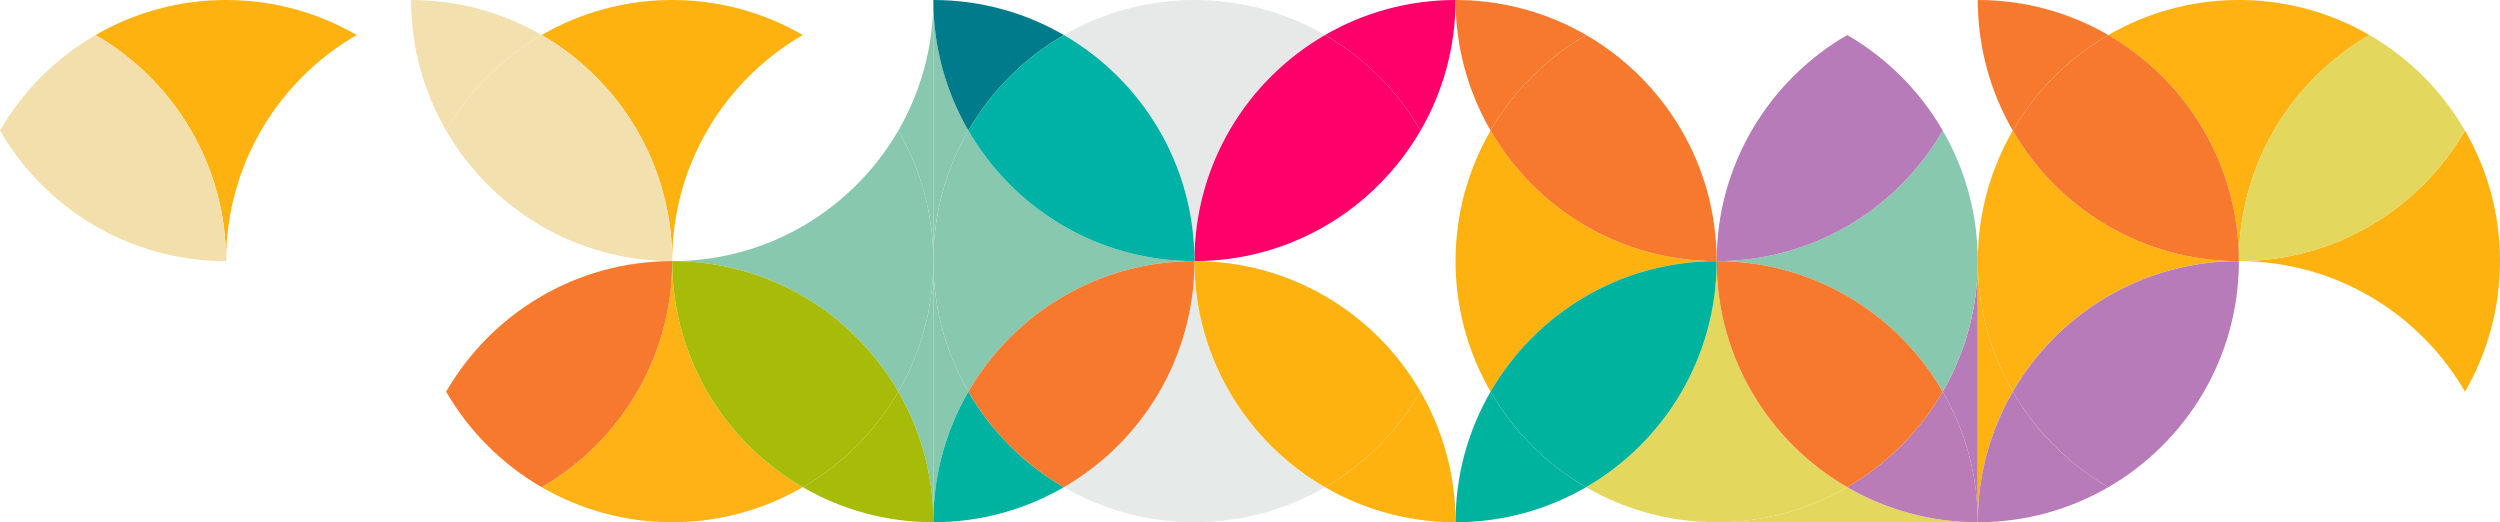
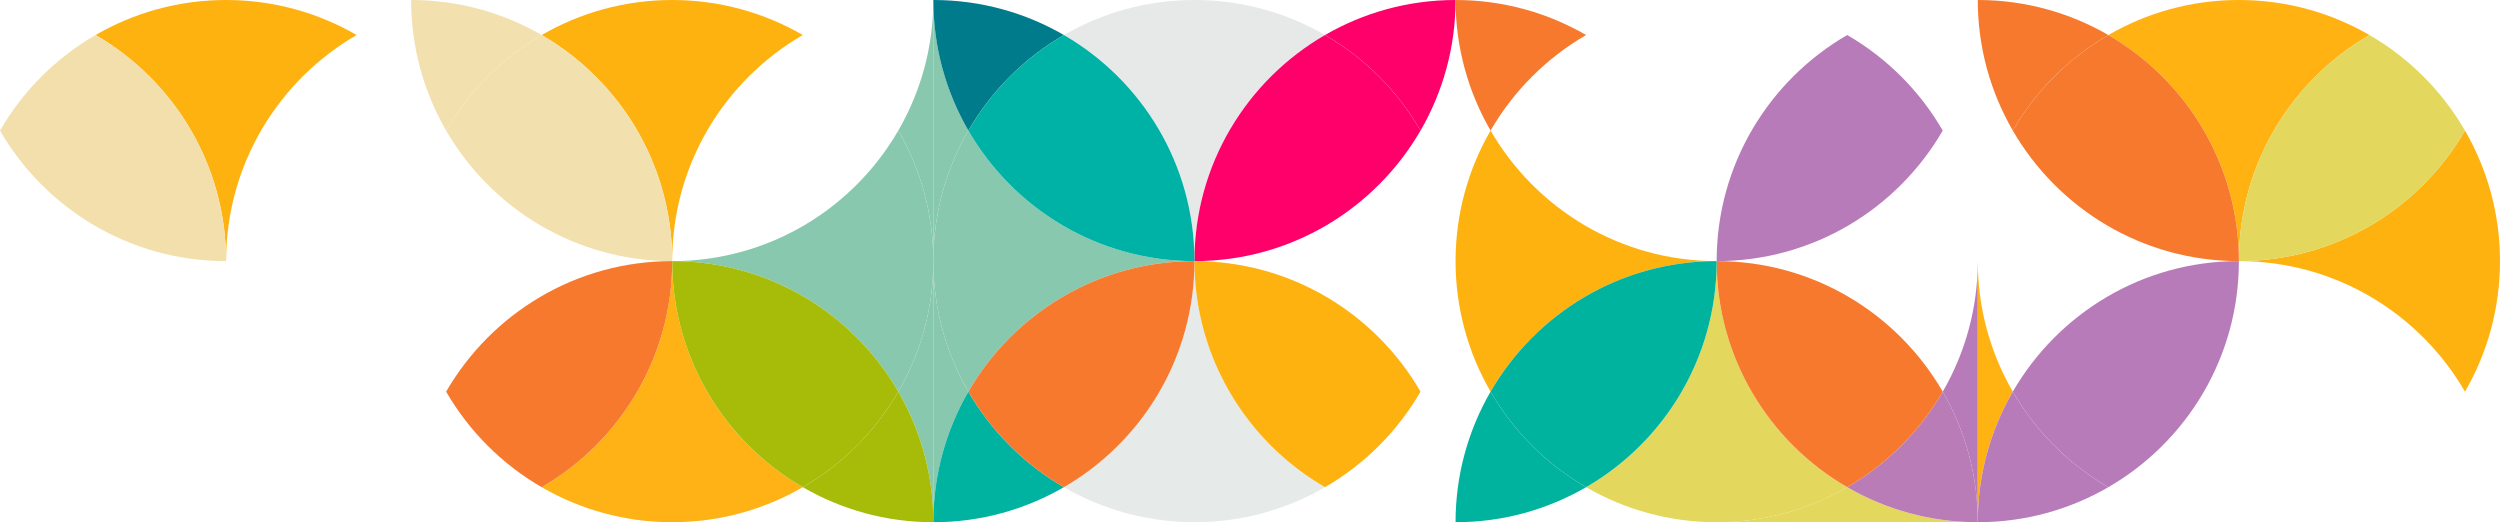
<svg xmlns="http://www.w3.org/2000/svg" id="Layer_2" data-name="Layer 2" width="2419.82" height="505.47" viewBox="0 0 2419.82 505.47">
  <defs>
    <style>
      .cls-1 {
        fill: #f3e0af;
      }

      .cls-1, .cls-2, .cls-3, .cls-4, .cls-5, .cls-6, .cls-7, .cls-8, .cls-9, .cls-10, .cls-11, .cls-12, .cls-13, .cls-14, .cls-15, .cls-16, .cls-17, .cls-18, .cls-19 {
        stroke-width: 0px;
      }

      .cls-2 {
        fill: #f2dfac;
      }

      .cls-3 {
        fill: #88c8ae;
      }

      .cls-4 {
        fill: #a6bc08;
      }

      .cls-5 {
        fill: #b97cb7;
      }

      .cls-6 {
        fill: #b77bb9;
      }

      .cls-7 {
        fill: #feb210;
      }

      .cls-8 {
        fill: #e3d75d;
      }

      .cls-9 {
        fill: #ffb212;
      }

      .cls-10 {
        fill: #ffb215;
      }

      .cls-11 {
        fill: #ffb312;
      }

      .cls-12 {
        fill: #ff006a;
      }

      .cls-13 {
        fill: #f7792d;
      }

      .cls-14 {
        fill: #e7e9e9;
      }

      .cls-15 {
        fill: #e6eae9;
      }

      .cls-16 {
        fill: #00b39f;
      }

      .cls-17 {
        fill: #00b2a0;
      }

      .cls-18 {
        fill: #00b2a5;
      }

      .cls-19 {
        fill: #007b8c;
      }
    </style>
  </defs>
  <g id="Layer_1-2" data-name="Layer 1">
    <g>
      <path class="cls-7" d="m218.84,252.73c0-93.53,50.85-175.14,126.37-218.84C308.02,12.38,264.89,0,218.84,0s-89.18,12.38-126.37,33.9c75.52,43.7,126.37,125.31,126.37,218.84Z" />
      <path class="cls-2" d="m92.47,33.9C54.13,56.08,22.19,88.03,0,126.37c43.7,75.52,125.31,126.37,218.84,126.37,0-93.53-50.85-175.13-126.37-218.84Z" />
      <g>
        <path class="cls-3" d="m903.4,505.47v-252.73c0,46.05-12.38,89.18-33.9,126.37,21.52,37.18,33.9,80.32,33.9,126.37Z" />
        <path class="cls-3" d="m869.5,126.37c21.52,37.18,33.9,80.32,33.9,126.37V0c0,46.05-12.38,89.18-33.9,126.37Z" />
        <path class="cls-3" d="m650.66,252.73c93.53,0,175.13,50.85,218.84,126.37,21.52-37.18,33.9-80.32,33.9-126.37s-12.38-89.18-33.9-126.37c-43.7,75.52-125.31,126.37-218.84,126.37Z" />
        <path class="cls-7" d="m650.66,252.73c0-93.53,50.85-175.14,126.37-218.84C739.84,12.38,696.71,0,650.66,0s-89.18,12.38-126.37,33.9c75.52,43.7,126.37,125.31,126.37,218.84Z" />
        <path class="cls-1" d="m524.29,33.9C487.11,12.38,443.98,0,397.93,0c0,46.05,12.38,89.18,33.9,126.37,22.19-38.34,54.13-70.28,92.47-92.47Z" />
        <path class="cls-1" d="m524.29,33.9c-38.34,22.19-70.28,54.13-92.47,92.47,43.7,75.52,125.31,126.37,218.84,126.37,0-93.53-50.85-175.13-126.37-218.84Z" />
        <path class="cls-10" d="m650.66,252.73c0,93.53-50.85,175.13-126.37,218.84,37.18,21.52,80.32,33.9,126.37,33.9s89.18-12.38,126.37-33.9c-75.52-43.7-126.37-125.31-126.37-218.84Z" />
        <path class="cls-4" d="m777.03,471.57c37.18,21.52,80.32,33.9,126.37,33.9,0-46.05-12.38-89.18-33.9-126.37-22.19,38.34-54.13,70.28-92.47,92.47Z" />
        <path class="cls-4" d="m777.03,471.57c38.34-22.19,70.28-54.14,92.47-92.47-43.7-75.52-125.31-126.37-218.84-126.37,0,93.53,50.85,175.13,126.37,218.84Z" />
        <path class="cls-13" d="m431.82,379.1c22.19,38.34,54.13,70.28,92.47,92.47,75.52-43.7,126.37-125.31,126.37-218.84-93.53,0-175.13,50.85-218.84,126.37Z" />
      </g>
      <g>
        <g>
          <path class="cls-3" d="m903.4,0v252.73c0-46.05,12.38-89.18,33.9-126.37-21.52-37.18-33.9-80.32-33.9-126.37Z" />
          <path class="cls-3" d="m903.4,252.73v252.73c0-46.05,12.38-89.18,33.9-126.37-21.52-37.18-33.9-80.32-33.9-126.37Z" />
          <path class="cls-3" d="m1156.14,252.73c-93.53,0-175.14-50.85-218.84-126.37-21.52,37.18-33.9,80.32-33.9,126.37s12.38,89.18,33.9,126.37c43.7-75.52,125.31-126.37,218.84-126.37Z" />
          <path class="cls-14" d="m1156.14,252.73c0-93.53,50.85-175.14,126.37-218.84-37.18-21.52-80.32-33.9-126.37-33.9s-89.18,12.38-126.37,33.9c75.52,43.7,126.37,125.31,126.37,218.84Z" />
          <path class="cls-12" d="m1374.98,126.37c21.52-37.18,33.9-80.32,33.9-126.37-46.05,0-89.18,12.38-126.37,33.9,38.34,22.19,70.28,54.13,92.47,92.47Z" />
          <path class="cls-12" d="m1282.5,33.9c-75.52,43.7-126.37,125.31-126.37,218.84,93.53,0,175.13-50.85,218.84-126.37-22.19-38.34-54.13-70.28-92.47-92.47Z" />
          <path class="cls-19" d="m1029.77,33.9C992.59,12.38,949.45,0,903.4,0c0,46.05,12.38,89.18,33.9,126.37,22.19-38.34,54.14-70.28,92.47-92.47Z" />
          <path class="cls-18" d="m1029.77,33.9c-38.34,22.19-70.28,54.13-92.47,92.47,43.7,75.52,125.31,126.37,218.84,126.37,0-93.53-50.85-175.13-126.37-218.84Z" />
          <path class="cls-15" d="m1156.14,252.73c0,93.53-50.85,175.13-126.37,218.84,37.18,21.52,80.32,33.9,126.37,33.9s89.18-12.38,126.37-33.9c-75.52-43.7-126.37-125.31-126.37-218.84Z" />
-           <path class="cls-7" d="m1282.5,471.57c37.18,21.52,80.32,33.9,126.37,33.9,0-46.05-12.38-89.18-33.9-126.37-22.19,38.34-54.13,70.28-92.47,92.47Z" />
+           <path class="cls-7" d="m1282.5,471.57Z" />
          <path class="cls-7" d="m1282.5,471.57c38.34-22.19,70.28-54.14,92.47-92.47-43.7-75.52-125.31-126.37-218.84-126.37,0,93.53,50.85,175.13,126.37,218.84Z" />
          <path class="cls-17" d="m937.3,379.1c-21.52,37.18-33.9,80.32-33.9,126.37,46.05,0,89.18-12.38,126.37-33.9-38.34-22.19-70.28-54.14-92.47-92.47Z" />
          <path class="cls-13" d="m937.3,379.1c22.19,38.34,54.14,70.28,92.47,92.47,75.52-43.7,126.37-125.31,126.37-218.84-93.53,0-175.14,50.85-218.84,126.37Z" />
        </g>
        <path class="cls-6" d="m1914.34,505.47v-252.73c0,46.05-12.38,89.18-33.9,126.37,21.52,37.18,33.9,80.32,33.9,126.37Z" />
-         <path class="cls-3" d="m1661.61,252.73c93.53,0,175.13,50.85,218.84,126.37,21.52-37.18,33.9-80.32,33.9-126.37s-12.38-89.18-33.9-126.37c-43.7,75.52-125.31,126.37-218.84,126.37Z" />
        <path class="cls-7" d="m1661.61,252.73c-93.53,0-175.14-50.85-218.84-126.37-21.52,37.18-33.9,80.32-33.9,126.37s12.38,89.18,33.9,126.37c43.7-75.52,125.31-126.37,218.84-126.37Z" />
        <path class="cls-6" d="m1787.97,33.9c-75.52,43.7-126.37,125.31-126.37,218.84,93.53,0,175.13-50.85,218.84-126.37-22.19-38.34-54.13-70.28-92.47-92.47Z" />
        <path class="cls-13" d="m1535.24,33.9c-37.18-21.52-80.32-33.9-126.37-33.9,0,46.05,12.38,89.18,33.9,126.37,22.19-38.34,54.14-70.28,92.47-92.47Z" />
-         <path class="cls-13" d="m1535.24,33.9c-38.34,22.19-70.28,54.13-92.47,92.47,43.7,75.52,125.31,126.37,218.84,126.37,0-93.53-50.85-175.13-126.37-218.84Z" />
        <path class="cls-8" d="m1661.6,505.47h252.73c-46.05,0-89.18-12.38-126.37-33.9-37.18,21.52-80.32,33.9-126.37,33.9Z" />
        <path class="cls-8" d="m1661.61,252.73c0,93.53-50.85,175.13-126.37,218.84,37.18,21.52,80.32,33.9,126.37,33.9s89.18-12.38,126.37-33.9c-75.52-43.7-126.37-125.31-126.37-218.84Z" />
        <path class="cls-5" d="m1787.97,471.57c37.18,21.52,80.32,33.9,126.37,33.9,0-46.05-12.38-89.18-33.9-126.37-22.19,38.34-54.13,70.28-92.47,92.47Z" />
        <path class="cls-13" d="m1787.97,471.57c38.34-22.19,70.28-54.14,92.47-92.47-43.7-75.52-125.31-126.37-218.84-126.37,0,93.53,50.85,175.13,126.37,218.84Z" />
        <path class="cls-16" d="m1442.77,379.1c-21.52,37.18-33.9,80.32-33.9,126.37,46.05,0,89.18-12.38,126.37-33.9-38.34-22.19-70.28-54.14-92.47-92.47Z" />
        <path class="cls-16" d="m1442.77,379.1c22.19,38.34,54.14,70.28,92.47,92.47,75.52-43.7,126.37-125.31,126.37-218.84-93.53,0-175.14,50.85-218.84,126.37Z" />
      </g>
      <g>
        <path class="cls-7" d="m2167.08,252.73c93.53,0,175.13,50.85,218.84,126.37,21.52-37.18,33.9-80.32,33.9-126.37s-12.38-89.18-33.9-126.37c-43.7,75.52-125.31,126.37-218.84,126.37Z" />
        <path class="cls-11" d="m1914.35,252.73v252.73c0-46.05,12.38-89.18,33.9-126.37-21.52-37.18-33.9-80.32-33.9-126.37Z" />
-         <path class="cls-11" d="m2167.08,252.73c-93.53,0-175.14-50.85-218.84-126.37-21.52,37.18-33.9,80.32-33.9,126.37s12.38,89.18,33.9,126.37c43.7-75.52,125.31-126.37,218.84-126.37Z" />
        <path class="cls-9" d="m2167.08,252.73c0-93.53,50.85-175.14,126.37-218.84-37.18-21.52-80.32-33.9-126.37-33.9s-89.18,12.38-126.37,33.9c75.52,43.7,126.37,125.31,126.37,218.84Z" />
        <path class="cls-8" d="m2293.45,33.9c-75.52,43.7-126.37,125.31-126.37,218.84,93.53,0,175.13-50.85,218.84-126.37-22.19-38.34-54.13-70.28-92.47-92.47Z" />
        <path class="cls-13" d="m2040.71,33.9c-37.18-21.52-80.32-33.9-126.37-33.9,0,46.05,12.38,89.18,33.9,126.37,22.19-38.34,54.13-70.28,92.47-92.47Z" />
        <path class="cls-13" d="m2040.71,33.9c-38.34,22.19-70.28,54.13-92.47,92.47,43.7,75.52,125.31,126.37,218.84,126.37,0-93.53-50.85-175.13-126.37-218.84Z" />
        <path class="cls-6" d="m1948.24,379.1c-21.52,37.18-33.9,80.32-33.9,126.37,46.05,0,89.18-12.38,126.37-33.9-38.34-22.19-70.28-54.14-92.47-92.47Z" />
        <path class="cls-6" d="m1948.24,379.1c22.19,38.34,54.13,70.28,92.47,92.47,75.52-43.7,126.37-125.31,126.37-218.84-93.53,0-175.13,50.85-218.84,126.37Z" />
      </g>
    </g>
  </g>
</svg>